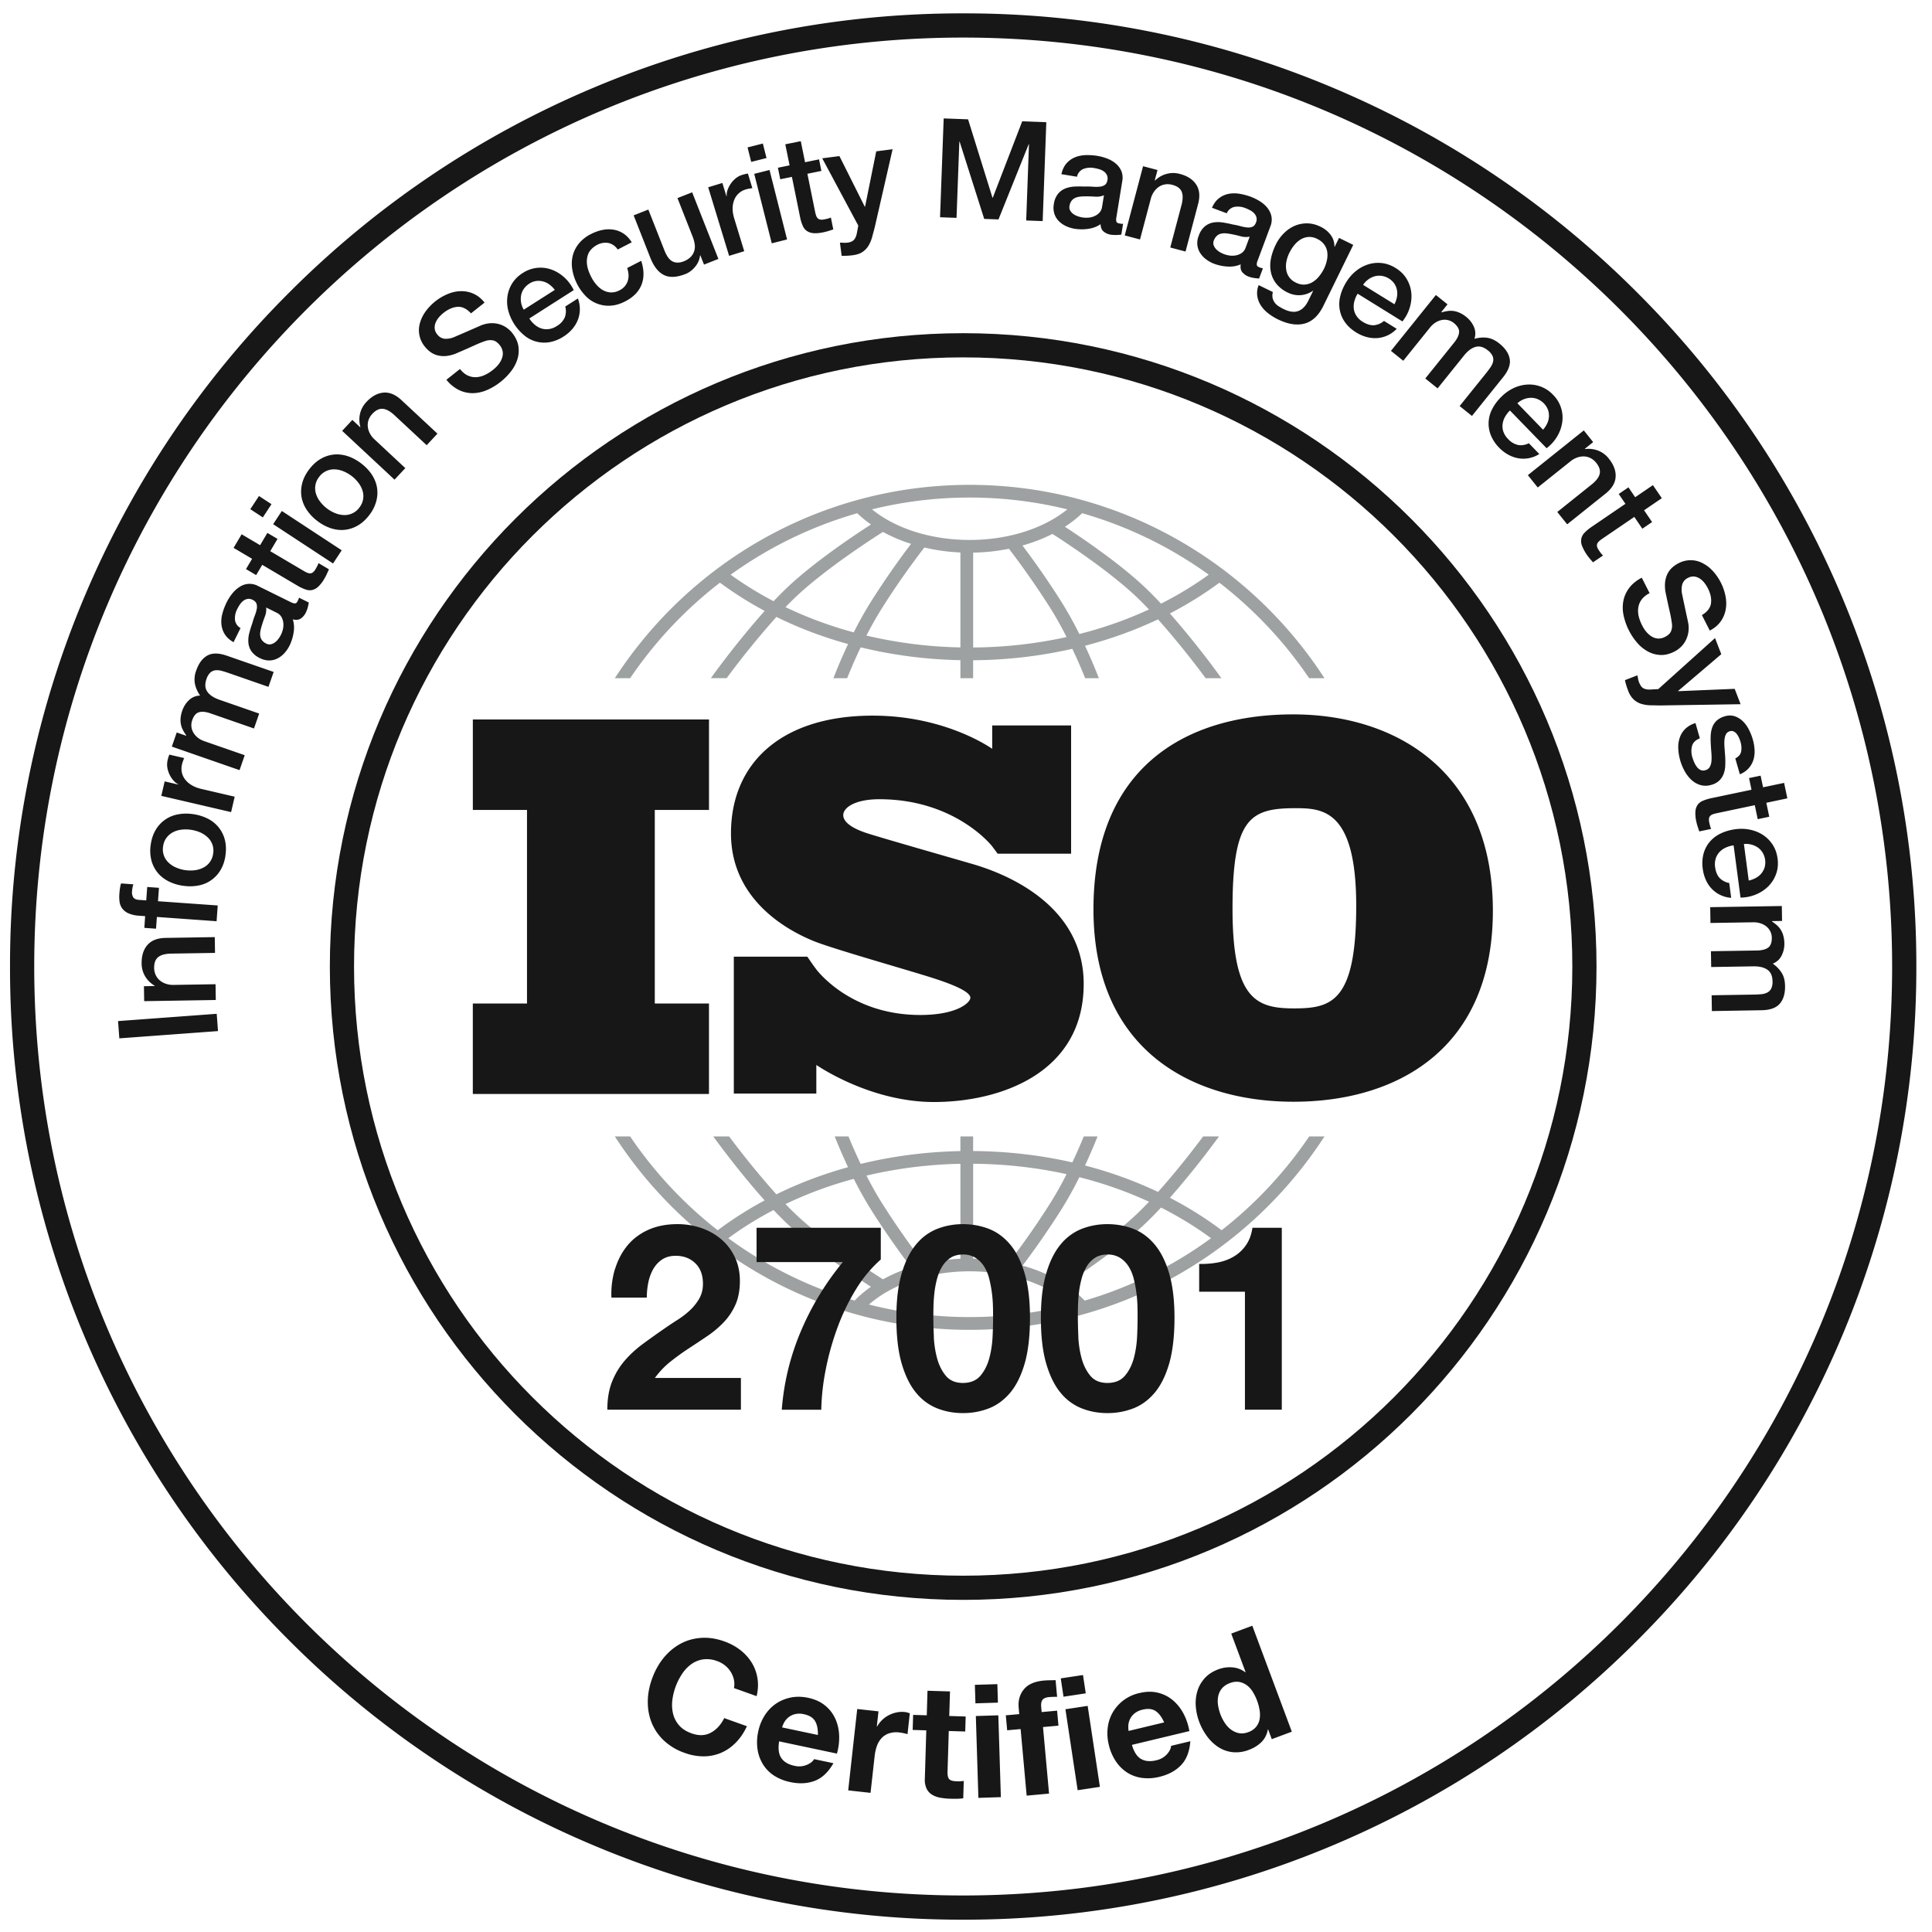
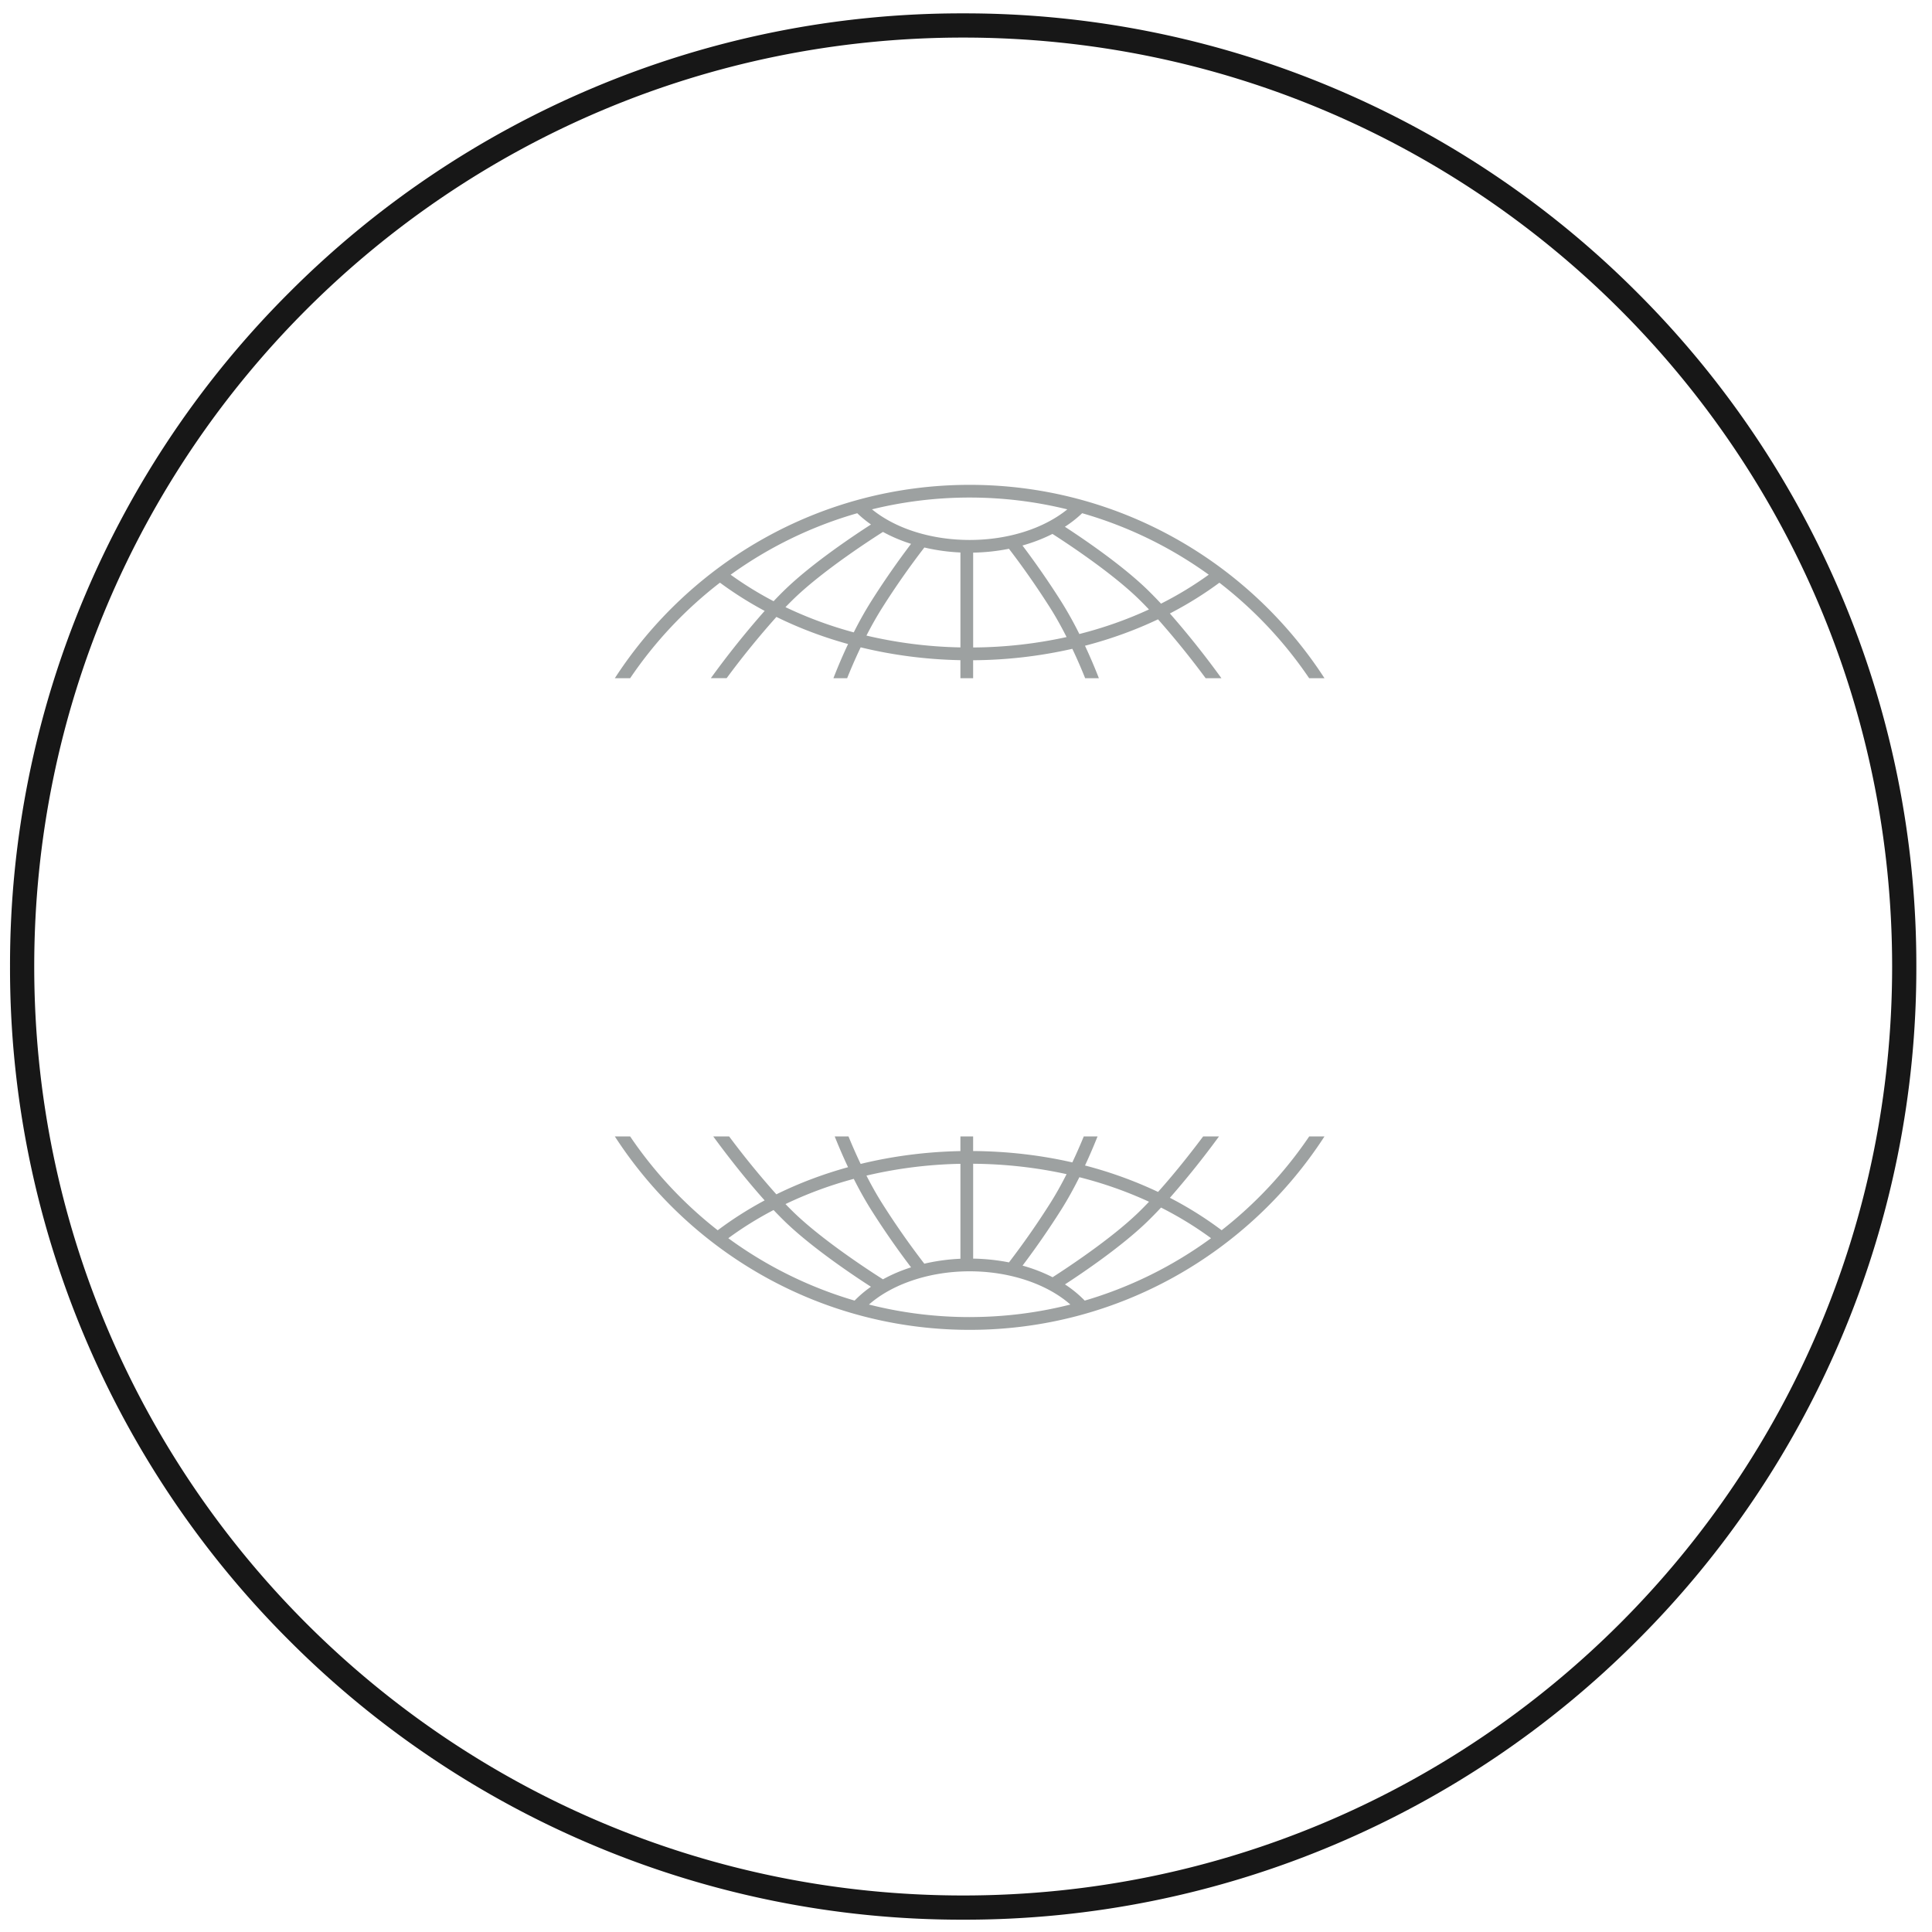
<svg xmlns="http://www.w3.org/2000/svg" width="85" height="85" fill="none" class="h-24 w-24 sm:h-24 sm:w-24 text-neutral-800 transition-transform duration-300 group-hover:scale-105">
  <path d="M42.376 1.653c22.572 0 40.87 18.298 40.87 40.87s-18.298 40.87-40.87 40.87-40.87-18.298-40.87-40.87 18.298-40.87 40.87-40.87Zm0-1.065a41.67 41.67 0 0 0-16.323 3.296 41.815 41.815 0 0 0-13.33 8.987A41.788 41.788 0 0 0 3.738 26.2 41.671 41.671 0 0 0 .441 42.523a41.67 41.67 0 0 0 3.296 16.323 41.815 41.815 0 0 0 8.987 13.33 41.79 41.79 0 0 0 13.329 8.986 41.671 41.671 0 0 0 16.323 3.296A41.672 41.672 0 0 0 58.7 81.162a41.815 41.815 0 0 0 13.329-8.986 41.786 41.786 0 0 0 8.986-13.33 41.671 41.671 0 0 0 3.296-16.323A41.672 41.672 0 0 0 81.015 26.2a41.813 41.813 0 0 0-8.986-13.33 41.787 41.787 0 0 0-13.33-8.986A41.678 41.678 0 0 0 42.377.588Z" fill="#171717" />
-   <path d="M42.376 69.856c15.095 0 27.332-12.237 27.332-27.332 0-15.096-12.237-27.333-27.332-27.333S15.044 27.428 15.044 42.523 27.28 69.856 42.376 69.856Z" stroke="#171717" stroke-width="1.064" stroke-miterlimit="10" />
-   <path d="M32.29 73.904a1.096 1.096 0 0 0-.388-.627 1.13 1.13 0 0 0-.342-.193 1.272 1.272 0 0 0-.638-.076 1.196 1.196 0 0 0-.523.22c-.155.115-.29.26-.403.436a2.703 2.703 0 0 0-.42 1.172c-.02.202-.006.396.041.58.048.185.137.35.266.499.13.147.311.262.542.345.315.113.595.105.841-.025.246-.129.445-.344.597-.645l.998.356c-.13.283-.293.524-.487.72-.193.198-.41.347-.648.45a1.956 1.956 0 0 1-.766.156 2.429 2.429 0 0 1-.84-.153 2.537 2.537 0 0 1-.902-.534 2.207 2.207 0 0 1-.54-.774c-.12-.289-.178-.6-.178-.933 0-.332.062-.67.184-1.01.125-.351.294-.657.506-.92.212-.261.457-.468.733-.621.276-.153.58-.241.913-.266.332-.025.677.027 1.035.155.258.092.489.217.692.373.203.157.37.339.5.545.13.207.218.436.26.689.043.252.032.52-.034.801l-.998-.356a.9.9 0 0 0-.002-.367v.003ZM34.373 77.345c.116.171.31.286.583.344a.88.88 0 0 0 .535-.04c.162-.067.27-.152.324-.255l.853.18c-.226.394-.5.652-.819.774-.32.122-.68.142-1.08.056a2.076 2.076 0 0 1-.722-.29 1.588 1.588 0 0 1-.485-.5 1.754 1.754 0 0 1-.235-.661 2.186 2.186 0 0 1 .033-.776 2.1 2.1 0 0 1 .286-.709c.134-.209.299-.379.492-.512.195-.132.412-.222.653-.272.24-.048.494-.044.763.012.3.064.549.177.747.34.198.162.348.357.45.583.102.226.158.47.168.734.011.263-.022.53-.097.798l-2.543-.538c-.052.317-.02.56.094.733v-.001Zm1.487-1.623c-.09-.152-.252-.253-.488-.303a.852.852 0 0 0-.401-.003.74.74 0 0 0-.468.36 1.072 1.072 0 0 0-.094.223l1.575.333c.006-.255-.035-.46-.124-.61ZM38.65 75.292l-.074.665.014.002a1.236 1.236 0 0 1 .519-.5c.109-.057.223-.096.342-.12.12-.025.242-.03.366-.016a.789.789 0 0 1 .21.058l-.1.915a2.043 2.043 0 0 0-.35-.074 1.047 1.047 0 0 0-.467.04.789.789 0 0 0-.328.213c-.088.095-.156.21-.204.345-.047.135-.08.284-.098.445l-.18 1.613-.983-.109.397-3.58.935.103ZM42.486 75.517l-.02.662-.724-.022-.054 1.783c-.005.167.02.28.074.336.054.058.164.09.332.094a1.349 1.349 0 0 0 .308-.018l-.024.766a2.368 2.368 0 0 1-.28.02c-.102.002-.202 0-.3-.002a2.91 2.91 0 0 1-.434-.045 1.037 1.037 0 0 1-.358-.132.642.642 0 0 1-.24-.266.926.926 0 0 1-.077-.44l.064-2.125-.599-.018.02-.662.6.018.032-1.08.99.03-.033 1.08.724.023v-.002ZM42.915 74.94l-.025-.814.99-.031.024.814-.989.031Zm1.007.527.112 3.6-.989.032-.112-3.601.989-.031ZM44.312 76.126l-.06-.659.59-.053-.024-.278c-.03-.319.046-.589.227-.81.18-.222.472-.35.875-.388.088-.007.176-.012.264-.013.088-.001.174-.003.258-.006l.067.735c-.117-.002-.238 0-.363.012-.134.013-.227.052-.28.12-.052.068-.071.175-.057.323l.019.215.68-.062.06.66-.68.061.266 2.928-.985.09-.266-2.929-.59.053v.001ZM46.79 74.648l-.121-.806.978-.148.122.806-.978.148Zm1.063.404.538 3.562-.979.148-.538-3.562.978-.148ZM50.2 77.385c.178.105.402.126.673.06a.882.882 0 0 0 .467-.265c.117-.13.177-.254.183-.37l.847-.203c-.035.453-.17.803-.407 1.05-.237.249-.554.42-.952.516a2.065 2.065 0 0 1-.777.046 1.587 1.587 0 0 1-.652-.24 1.733 1.733 0 0 1-.495-.498 2.197 2.197 0 0 1-.304-.715 2.093 2.093 0 0 1-.047-.763c.032-.247.107-.471.226-.674a1.791 1.791 0 0 1 1.166-.841c.298-.072.572-.077.82-.014a1.6 1.6 0 0 1 .658.334c.188.16.344.357.467.59.123.234.207.488.255.763l-2.528.606c.088.308.222.515.4.62v-.002Zm.645-2.104c-.145-.099-.336-.12-.571-.064a.866.866 0 0 0-.364.17.742.742 0 0 0-.268.526c-.004.092 0 .172.012.241l1.564-.375c-.103-.234-.228-.4-.373-.499v.001ZM55.78 76.088a1.02 1.02 0 0 1-.28.555c-.147.146-.33.26-.553.343a1.55 1.55 0 0 1-.72.102 1.427 1.427 0 0 1-.623-.222 1.914 1.914 0 0 1-.497-.473 2.596 2.596 0 0 1-.348-.644 2.436 2.436 0 0 1-.15-.69 1.825 1.825 0 0 1 .073-.663c.063-.207.17-.395.322-.563.15-.167.35-.298.598-.39.2-.074.406-.103.618-.086.212.018.402.09.568.216l.014-.005-.633-1.697.927-.346 1.739 4.662-.882.329-.16-.43-.013.004v-.002Zm-.662-1.653a1.034 1.034 0 0 0-.26-.289.81.81 0 0 0-.334-.147.777.777 0 0 0-.413.05.815.815 0 0 0-.351.234.782.782 0 0 0-.162.335 1.14 1.14 0 0 0-.01.394 1.946 1.946 0 0 0 .3.792c.079.119.17.217.276.294a.855.855 0 0 0 .347.153c.126.025.26.01.405-.043a.782.782 0 0 0 .348-.234.747.747 0 0 0 .153-.336 1.145 1.145 0 0 0 0-.398 2.22 2.22 0 0 0-.3-.806l.001.001ZM5.25 45.683l-.056-.76 4.341-.32.056.76-4.341.32ZM6.343 44.047l-.01-.658.463-.007.012-.013a1.172 1.172 0 0 1-.418-.407 1.108 1.108 0 0 1-.159-.565c-.006-.345.08-.619.255-.821.175-.202.442-.306.8-.312l2.163-.035.011.695-1.98.032c-.248.013-.427.068-.538.168-.11.1-.163.252-.16.46a.76.76 0 0 0 .069.315.69.69 0 0 0 .18.235.827.827 0 0 0 .269.148.95.95 0 0 0 .324.05l1.859-.03.011.694-3.151.051ZM6.35 40.823l.036-.517-.261-.018a1.36 1.36 0 0 1-.478-.108.682.682 0 0 1-.272-.215.65.65 0 0 1-.114-.286 1.596 1.596 0 0 1-.011-.328c.015-.222.042-.384.077-.484l.541.039a.97.97 0 0 0-.037.141c-.01.05-.018.11-.023.18a.423.423 0 0 0 .05.244c.04.07.125.11.254.12l.322.022.043-.59.517.037-.043.59 2.628.187-.05.693-2.627-.188-.037.517-.517-.037h.001ZM9.92 37.64c-.037.25-.112.466-.223.648a1.423 1.423 0 0 1-.979.673c-.211.04-.437.043-.679.007a2.027 2.027 0 0 1-.641-.203c-.191-.1-.349-.229-.474-.385a1.429 1.429 0 0 1-.267-.545 1.727 1.727 0 0 1-.024-.685c.037-.25.111-.466.223-.649a1.424 1.424 0 0 1 .978-.673c.212-.04.435-.043.673-.008.24.036.456.105.647.204a1.428 1.428 0 0 1 .74.93c.053.207.061.436.024.685l.001.001Zm-.543-.081a.793.793 0 0 0-.25-.728 1.128 1.128 0 0 0-.328-.213A1.62 1.62 0 0 0 8 36.5c-.137.015-.263.05-.376.108a.867.867 0 0 0-.291.24.791.791 0 0 0-.156.383.794.794 0 0 0 .246.727c.092.088.201.158.329.212a1.575 1.575 0 0 0 .798.119c.136-.015.261-.05.377-.108a.796.796 0 0 0 .45-.623v.002ZM7.097 35.014l.148-.636.594.138.003-.011a.704.704 0 0 1-.216-.173 1.143 1.143 0 0 1-.264-.565.846.846 0 0 1 .011-.316c.018-.08.033-.134.044-.162.01-.029.022-.058.032-.089l.654.152c-.02.046-.037.093-.055.14a1.147 1.147 0 0 0-.042.144.773.773 0 0 0 .134.651.991.991 0 0 0 .288.254c.12.074.266.131.436.17l1.461.34-.157.678-3.07-.714v-.001ZM7.56 32.848l.215-.622.414.144.006-.017a1.733 1.733 0 0 1-.145-.232.93.93 0 0 1-.104-.526c.007-.1.031-.211.073-.33.063-.18.161-.335.296-.462a.729.729 0 0 1 .49-.201 1.394 1.394 0 0 1-.229-.512 1.097 1.097 0 0 1 .058-.593c.11-.315.271-.533.486-.654.214-.121.502-.12.863.006l2.057.714-.229.656-1.739-.604a4.243 4.243 0 0 0-.329-.102.714.714 0 0 0-.277-.022.398.398 0 0 0-.221.108.683.683 0 0 0-.162.28c-.077.222-.064.407.04.555.103.148.282.266.535.354l1.745.606-.229.656-1.912-.664c-.207-.072-.376-.09-.508-.05-.131.038-.232.156-.3.357a.64.64 0 0 0 .045.523.806.806 0 0 0 .19.228c.084.07.187.125.31.168l1.768.614-.228.657-2.978-1.035h-.002ZM12.804 26.495a.37.37 0 0 0 .18.052c.042-.004.078-.035.107-.093l.031-.066a.43.43 0 0 0 .032-.093l.432.213a2.359 2.359 0 0 1-.046.216 1.176 1.176 0 0 1-.078.212.67.67 0 0 1-.233.28c-.093.06-.21.07-.348.032.059.183.071.378.036.586a2.002 2.002 0 0 1-.175.563c-.063.128-.14.24-.232.34a1.06 1.06 0 0 1-.306.234.807.807 0 0 1-.362.086.885.885 0 0 1-.402-.1.943.943 0 0 1-.38-.306.786.786 0 0 1-.132-.378 1.26 1.26 0 0 1 .038-.416c.037-.143.08-.284.13-.422.034-.124.072-.24.112-.346.042-.106.07-.204.087-.293a.467.467 0 0 0-.01-.236c-.023-.068-.08-.125-.17-.17-.08-.039-.155-.053-.226-.039a.42.42 0 0 0-.188.084.684.684 0 0 0-.148.162 1.71 1.71 0 0 0-.111.19.872.872 0 0 0-.104.485.478.478 0 0 0 .245.36l-.308.622c-.177-.1-.306-.22-.389-.355a1.011 1.011 0 0 1-.145-.435c-.014-.154 0-.314.046-.477.044-.164.105-.324.183-.481.068-.139.15-.268.245-.388.096-.12.204-.219.322-.293a.78.78 0 0 1 .811-.046l1.454.718.002-.002Zm-1.094.234a.836.836 0 0 1-.061.406 5.692 5.692 0 0 0-.148.444 1.51 1.51 0 0 0-.049.214.626.626 0 0 0 .001.204.406.406 0 0 0 .081.18.527.527 0 0 0 .185.141c.07.034.138.043.204.026a.479.479 0 0 0 .184-.09.75.75 0 0 0 .15-.157 1.12 1.12 0 0 0 .19-.413.832.832 0 0 0 .018-.273.663.663 0 0 0-.079-.26.471.471 0 0 0-.214-.194l-.464-.23.002.002ZM10.824 25.036l.267-.451-.814-.481.354-.598.813.48.32-.54.446.263-.32.541 1.45.856c.062.037.118.067.167.088a.342.342 0 0 0 .137.032.202.202 0 0 0 .122-.044.502.502 0 0 0 .117-.143c.025-.042.048-.085.072-.128a.73.73 0 0 0 .056-.137l.461.273-.093.207a1.99 1.99 0 0 1-.105.2 1.51 1.51 0 0 1-.27.355.6.6 0 0 1-.264.148.518.518 0 0 1-.283-.018 1.928 1.928 0 0 1-.32-.143l-1.6-.946-.267.452-.446-.263v-.003ZM11.013 22.402l.381-.58.55.36-.38.581-.551-.36Zm1.004.66.382-.581 2.635 1.73-.382.58-2.635-1.73ZM16.248 22.661c-.153.2-.322.354-.507.46a1.45 1.45 0 0 1-.577.19c-.2.02-.4-.004-.606-.07a2.005 2.005 0 0 1-.598-.322 2.003 2.003 0 0 1-.464-.487 1.483 1.483 0 0 1-.23-.566 1.438 1.438 0 0 1 .03-.606c.053-.207.155-.412.308-.612s.322-.354.507-.46a1.43 1.43 0 0 1 .577-.19c.2-.019.4.005.606.07.205.067.402.173.593.318.194.148.35.312.47.492.118.18.194.367.228.565.034.197.024.398-.03.606a1.714 1.714 0 0 1-.308.612Zm-.437-.332a.799.799 0 0 0 .133-.758 1.117 1.117 0 0 0-.186-.344 1.571 1.571 0 0 0-.642-.489 1.074 1.074 0 0 0-.382-.087.798.798 0 0 0-.693.331.798.798 0 0 0-.134.756c.038.12.1.236.186.344a1.58 1.58 0 0 0 .643.49c.125.052.253.081.38.087a.798.798 0 0 0 .695-.329v-.001ZM15.053 18.956l.449-.482.338.316h.018a1.163 1.163 0 0 1-.019-.584c.044-.193.137-.365.278-.517.235-.253.487-.391.753-.415.266-.024.53.086.793.33l1.583 1.475-.474.508-1.45-1.35c-.187-.163-.354-.247-.503-.252-.148-.005-.293.069-.435.22a.76.76 0 0 0-.17.275c-.032.098-.043.196-.032.294.01.1.04.197.09.293a.95.95 0 0 0 .2.26l1.36 1.268-.474.508-2.306-2.15v.003ZM20.236 16.233c.104.131.214.225.332.282.118.057.24.083.367.08a.997.997 0 0 0 .376-.09c.125-.055.248-.13.37-.226.13-.104.23-.207.297-.31a.859.859 0 0 0 .132-.296.536.536 0 0 0-.007-.263.64.64 0 0 0-.111-.219c-.104-.13-.21-.203-.318-.218a.646.646 0 0 0-.298.022c-.157.051-.33.12-.522.209-.193.088-.432.193-.718.316a1.607 1.607 0 0 1-.485.14 1.1 1.1 0 0 1-.397-.025.924.924 0 0 1-.315-.147 1.241 1.241 0 0 1-.244-.234 1.134 1.134 0 0 1-.211-1.07c.052-.175.137-.343.255-.501a2.303 2.303 0 0 1 .965-.75c.194-.08.388-.121.58-.123.193-.003.378.035.556.116.177.08.337.209.478.387l-.597.474c-.19-.207-.388-.303-.594-.287-.206.015-.412.105-.62.27-.07.055-.136.12-.197.191a.853.853 0 0 0-.143.232.56.56 0 0 0-.043.255.468.468 0 0 0 .112.262.465.465 0 0 0 .337.195.923.923 0 0 0 .418-.079l.182-.079c.107-.045.226-.097.357-.154l.384-.168.269-.117c.14-.053.274-.082.404-.088.13-.005.256.008.373.042.118.034.225.084.323.152.098.068.182.146.253.235.151.191.241.386.271.583.03.197.015.389-.044.577a1.71 1.71 0 0 1-.285.533c-.13.168-.28.32-.449.454a2.638 2.638 0 0 1-.605.365c-.21.089-.417.134-.623.136a1.363 1.363 0 0 1-.607-.137 1.63 1.63 0 0 1-.554-.452l.597-.474ZM23.287 14.01c.066.103.143.193.234.27.09.078.188.134.292.169a.743.743 0 0 0 .33.03.856.856 0 0 0 .36-.138.84.84 0 0 0 .344-.375.779.779 0 0 0 .022-.48l.556-.355a1.32 1.32 0 0 1-.003.945c-.057.146-.14.28-.246.403a1.695 1.695 0 0 1-.376.323 1.68 1.68 0 0 1-.62.252 1.368 1.368 0 0 1-1.127-.309 2.135 2.135 0 0 1-.698-1.105 1.613 1.613 0 0 1-.028-.61c.03-.2.099-.388.208-.564a1.44 1.44 0 0 1 .463-.454 1.42 1.42 0 0 1 1.281-.145c.201.074.386.189.555.344.169.155.305.34.408.553l-1.953 1.247h-.002Zm1.122-1.256a1.12 1.12 0 0 0-.23-.23.796.796 0 0 0-.58-.162.71.71 0 0 0-.307.114.848.848 0 0 0-.246.232.76.76 0 0 0-.12.287.923.923 0 0 0 .117.63l1.367-.871h-.001ZM27.175 10.977a.65.65 0 0 0-.41-.287.766.766 0 0 0-.5.088.993.993 0 0 0-.234.172.688.688 0 0 0-.172.28.97.97 0 0 0-.032.406c.016.158.08.343.189.557.059.116.131.225.219.327.086.102.182.183.288.243.106.06.22.094.343.102a.74.74 0 0 0 .386-.091.698.698 0 0 0 .361-.398c.06-.172.054-.367-.02-.584l.617-.317c.13.395.134.745.014 1.051-.12.306-.36.55-.723.736-.22.113-.434.175-.64.186a1.39 1.39 0 0 1-1.08-.41 2.218 2.218 0 0 1-.6-1.165 1.516 1.516 0 0 1 .015-.614c.047-.194.136-.375.268-.54a1.63 1.63 0 0 1 .546-.426c.162-.084.328-.142.496-.176a1.38 1.38 0 0 1 .487-.012c.157.025.303.082.44.172.138.09.258.218.361.384l-.618.317v-.001ZM31.608 11.391l-.635.25-.161-.408-.012.005a.956.956 0 0 1-.214.495c-.122.15-.265.258-.427.322-.386.152-.703.167-.95.044-.247-.123-.447-.378-.599-.764l-.732-1.86.646-.255.709 1.798c.101.257.221.419.362.486.14.067.299.066.477-.003a.868.868 0 0 0 .315-.197.646.646 0 0 0 .177-.555 1.415 1.415 0 0 0-.088-.332l-.67-1.702.646-.254 1.155 2.932v-.002ZM31.157 8.24l.624-.19.178.583.012-.004a.691.691 0 0 1 .04-.274 1.167 1.167 0 0 1 .358-.51.824.824 0 0 1 .28-.149 1.57 1.57 0 0 1 .256-.06l.195.642c-.049.007-.098.014-.149.023-.05.009-.098.02-.145.035a.774.774 0 0 0-.496.442 1.02 1.02 0 0 0-.077.378c-.003.14.02.295.072.462l.438 1.434-.665.204-.92-3.015ZM32.889 6.485l.673-.17.162.638-.674.17-.161-.638Zm.294 1.164.673-.17.772 3.056-.674.17-.771-3.056ZM34.224 7.38l.514-.105-.188-.926.681-.138.188.926.616-.125.102.508-.615.125.335 1.65c.014.07.03.132.046.182.017.05.04.092.069.123a.205.205 0 0 0 .115.06.5.5 0 0 0 .185-.009c.047-.01.096-.02.143-.032a.69.69 0 0 0 .14-.05l.106.525-.216.07c-.07.021-.143.04-.219.056-.179.037-.327.049-.443.037a.603.603 0 0 1-.287-.097.53.53 0 0 1-.176-.222 1.866 1.866 0 0 1-.109-.333l-.37-1.823-.513.105-.103-.508ZM36.175 6.965l.756-.098 1.117 2.229.011-.002.492-2.436.72-.093-.79 3.452c-.04.148-.077.29-.115.427-.038.136-.09.258-.156.367a.877.877 0 0 1-.263.274c-.11.074-.254.122-.436.145a3.23 3.23 0 0 1-.482.025l-.075-.58c.057 0 .114.003.167.006a.958.958 0 0 0 .165-.006.565.565 0 0 0 .196-.056.346.346 0 0 0 .119-.105.557.557 0 0 0 .07-.147c.017-.055.031-.119.043-.19l.047-.251-1.586-2.961ZM41.519 5.21l1.072.04 1.074 3.449h.013l1.295-3.362 1.06.04-.16 4.35-.725-.027.123-3.357h-.012l-1.33 3.311-.628-.023-1.082-3.402h-.012l-.124 3.356-.725-.027.16-4.35v.001ZM49.115 9.569a.367.367 0 0 0 .004.186c.017.04.056.064.121.075l.073.012c.028.005.06.005.098.004l-.077.475a1.768 1.768 0 0 1-.446.007.665.665 0 0 1-.335-.142c-.083-.071-.128-.179-.133-.324-.157.11-.34.179-.55.207a1.963 1.963 0 0 1-.588-.004 1.435 1.435 0 0 1-.394-.123 1.078 1.078 0 0 1-.313-.223.82.82 0 0 1-.189-.321.889.889 0 0 1-.022-.415.927.927 0 0 1 .182-.452.803.803 0 0 1 .323-.238 1.3 1.3 0 0 1 .41-.085 4.79 4.79 0 0 1 .44 0c.129-.004.25-.002.364.007.114.009.216.008.306-.003a.452.452 0 0 0 .222-.078c.058-.042.096-.114.112-.214a.354.354 0 0 0-.028-.227.435.435 0 0 0-.135-.154.666.666 0 0 0-.198-.094 1.648 1.648 0 0 0-.213-.05.874.874 0 0 0-.495.042.473.473 0 0 0-.27.339l-.687-.113c.045-.198.12-.357.225-.476.106-.119.23-.207.374-.266.143-.059.3-.09.47-.097.169-.004.34.006.512.034.153.025.3.066.444.122.143.056.268.13.374.222a.88.88 0 0 1 .24.326.785.785 0 0 1 .04.435l-.26 1.601v.005Zm-.544-.979a.844.844 0 0 1-.406.061 5.36 5.36 0 0 0-.467-.011c-.075 0-.147.006-.219.016a.624.624 0 0 0-.196.061.405.405 0 0 0-.148.13.515.515 0 0 0-.082.22.294.294 0 0 0 .035.203c.036.059.082.11.14.149a.73.73 0 0 0 .194.097 1.115 1.115 0 0 0 .45.061.82.82 0 0 0 .266-.062.668.668 0 0 0 .226-.152.473.473 0 0 0 .122-.262l.084-.512v.001ZM50.289 7.312l.637.168-.12.448.01.015c.146-.142.315-.24.506-.291.19-.053.386-.053.586 0 .334.088.574.244.72.468.148.224.175.51.084.855l-.553 2.092-.672-.178.507-1.915c.055-.242.05-.43-.015-.563-.066-.133-.199-.226-.399-.278a.758.758 0 0 0-.323-.02.68.68 0 0 0-.275.11.82.82 0 0 0-.215.218.959.959 0 0 0-.135.298l-.476 1.797-.672-.178.807-3.047-.002.001ZM55.327 11.477a.36.36 0 0 0-.032.183c.008.041.043.074.104.097.02.006.041.015.069.025.026.01.057.017.095.022l-.168.45a2.818 2.818 0 0 1-.219-.023 1.267 1.267 0 0 1-.22-.054.666.666 0 0 1-.302-.204c-.068-.086-.09-.2-.067-.343-.176.077-.37.11-.579.097a2.003 2.003 0 0 1-.578-.117 1.426 1.426 0 0 1-.362-.197 1.06 1.06 0 0 1-.264-.28.82.82 0 0 1-.064-.763.93.93 0 0 1 .267-.409.794.794 0 0 1 .363-.17c.132-.024.271-.025.418-.004.146.022.29.05.432.086.127.022.245.047.355.077.11.03.21.05.301.057a.468.468 0 0 0 .233-.033c.065-.03.116-.093.151-.188a.358.358 0 0 0 .017-.228.426.426 0 0 0-.103-.178.7.7 0 0 0-.176-.13 1.64 1.64 0 0 0-.2-.092.878.878 0 0 0-.494-.054.476.476 0 0 0-.332.28l-.65-.243c.081-.186.186-.327.313-.423a1.01 1.01 0 0 1 .418-.189c.152-.03.311-.03.48-.004.167.028.332.072.497.133.145.054.282.122.411.205.13.083.238.18.325.29.087.11.144.233.172.367a.779.779 0 0 1-.045.436l-.566 1.52Zm-.344-1.066a.841.841 0 0 1-.41-.019 5.093 5.093 0 0 0-.456-.101 1.51 1.51 0 0 0-.218-.027.628.628 0 0 0-.203.023.398.398 0 0 0-.17.1.53.53 0 0 0-.124.198.287.287 0 0 0-.005.206c.024.065.06.123.108.173a.75.75 0 0 0 .172.133 1.15 1.15 0 0 0 .43.147c.09.011.182.008.273-.009a.656.656 0 0 0 .25-.105.477.477 0 0 0 .172-.233l.18-.486ZM58.224 13.455c-.21.427-.485.687-.827.78-.341.093-.737.03-1.186-.19a2.408 2.408 0 0 1-.409-.255c-.13-.1-.237-.214-.322-.34a1.056 1.056 0 0 1-.164-.42.924.924 0 0 1 .06-.486l.625.305a.572.572 0 0 0-.012.26.551.551 0 0 0 .093.205.636.636 0 0 0 .17.158c.07.044.144.087.224.126.252.123.466.152.644.085.178-.066.324-.217.439-.45l.212-.433-.01-.006a1.077 1.077 0 0 1-1.093.083 1.434 1.434 0 0 1-.52-.4c-.12-.156-.2-.328-.236-.516a1.488 1.488 0 0 1 .005-.585c.04-.202.11-.405.21-.61.092-.189.21-.355.353-.498.142-.144.3-.253.473-.329.173-.075.358-.113.553-.112.197.001.395.051.596.15.179.086.325.204.437.352.113.148.17.323.172.522l.011.006.19-.39.625.307-1.314 2.682Zm-1.217-1.023c.139.068.27.098.395.088a.761.761 0 0 0 .346-.109 1.12 1.12 0 0 0 .287-.254c.085-.105.158-.217.217-.338.059-.121.101-.245.127-.372.027-.128.031-.25.014-.367a.725.725 0 0 0-.134-.323.815.815 0 0 0-.31-.247.735.735 0 0 0-.392-.084.787.787 0 0 0-.342.114c-.103.065-.197.15-.281.256a1.832 1.832 0 0 0-.211.335 1.498 1.498 0 0 0-.124.364 1.052 1.052 0 0 0-.012.363.728.728 0 0 0 .422.573l-.002.001ZM59.73 12.922a1.228 1.228 0 0 0-.142.328.866.866 0 0 0-.026.336.75.75 0 0 0 .116.311.866.866 0 0 0 .281.264c.173.107.335.156.487.148a.772.772 0 0 0 .443-.19l.56.347a1.302 1.302 0 0 1-.854.408 1.392 1.392 0 0 1-.47-.047 1.694 1.694 0 0 1-.453-.198c-.211-.13-.377-.28-.496-.45a1.347 1.347 0 0 1-.232-.546 1.434 1.434 0 0 1 .022-.603c.05-.208.14-.416.267-.623.117-.19.26-.352.426-.486a1.63 1.63 0 0 1 .538-.29c.193-.06.392-.08.598-.057.206.022.41.096.61.22.21.13.373.29.486.483.113.192.18.395.201.608.02.214-.002.43-.069.65-.067.22-.174.421-.322.607l-1.97-1.22h-.001Zm1.62.464c.05-.097.086-.199.107-.306a.852.852 0 0 0 .005-.31.772.772 0 0 0-.111-.283.83.83 0 0 0-.552-.348.76.76 0 0 0-.31.015.862.862 0 0 0-.285.136.932.932 0 0 0-.233.243l1.379.853ZM63.171 12.977l.513.412-.274.343.014.011c.089-.027.178-.046.267-.059a.921.921 0 0 1 .531.08c.093.04.188.1.287.179.149.12.26.264.336.433.074.17.083.346.025.529.193-.053.38-.068.56-.044.178.024.358.109.538.254.26.209.41.434.453.677.043.243-.056.513-.296.811L64.76 18.3l-.542-.435 1.154-1.435c.08-.098.148-.19.206-.276a.708.708 0 0 0 .113-.252.408.408 0 0 0-.026-.244.689.689 0 0 0-.209-.246c-.184-.148-.363-.198-.537-.15-.174.047-.345.176-.513.385l-1.157 1.44-.542-.435 1.269-1.578c.137-.171.21-.325.218-.462.009-.136-.07-.27-.234-.403a.642.642 0 0 0-.506-.134.795.795 0 0 0-.28.105.985.985 0 0 0-.263.234l-1.173 1.458-.542-.435 1.975-2.456v-.003ZM66.43 18.06c-.086.085-.159.18-.217.284a.856.856 0 0 0-.105.32.745.745 0 0 0 .035.33.85.85 0 0 0 .21.323.828.828 0 0 0 .436.26c.149.029.308.004.475-.075l.459.473a1.302 1.302 0 0 1-.927.186c-.153-.027-.301-.08-.445-.16a1.698 1.698 0 0 1-.392-.302 1.679 1.679 0 0 1-.371-.558 1.37 1.37 0 0 1 .074-1.165c.099-.19.236-.37.412-.539.16-.156.337-.279.53-.368a1.64 1.64 0 0 1 .594-.15 1.44 1.44 0 0 1 1.131.451 1.415 1.415 0 0 1 .4 1.226 1.665 1.665 0 0 1-.225.614 1.818 1.818 0 0 1-.46.51l-1.613-1.66Zm1.459.845c.073-.082.133-.173.178-.27a.792.792 0 0 0 .04-.6.835.835 0 0 0-.45-.472.75.75 0 0 0-.305-.061.87.87 0 0 0-.309.062.928.928 0 0 0-.284.179l1.13 1.163ZM69.682 18.938l.411.513-.362.29-.001.017c.202-.027.395-.004.58.067a1.1 1.1 0 0 1 .47.35c.216.27.317.537.301.804-.015.268-.162.513-.442.737l-1.69 1.352-.435-.543 1.547-1.238c.19-.162.296-.314.323-.46.026-.147-.025-.3-.155-.462a.766.766 0 0 0-.248-.208.69.69 0 0 0-.286-.076.826.826 0 0 0-.302.047.948.948 0 0 0-.287.159l-1.452 1.16-.435-.542 2.462-1.969.001.002ZM71.646 21.442l.295.434.78-.532.392.574-.781.532.353.518-.429.293-.353-.519-1.39.947c-.06.042-.112.08-.151.115a.326.326 0 0 0-.087.111.208.208 0 0 0-.012.13c.01.047.037.102.08.166.027.04.056.08.085.12.03.039.063.075.1.108l-.443.301-.147-.172a2.03 2.03 0 0 1-.344-.575.583.583 0 0 1-.021-.302.533.533 0 0 1 .137-.25c.072-.075.16-.151.266-.228l1.536-1.047-.295-.433.429-.293v.002ZM72.574 26.098a.975.975 0 0 0-.342.27.779.779 0 0 0-.15.342c-.022.125-.018.253.01.387.03.133.08.269.149.406.075.15.157.267.245.355.088.087.175.15.263.187a.54.54 0 0 0 .26.047.629.629 0 0 0 .236-.066c.15-.076.241-.165.278-.267a.64.64 0 0 0 .038-.296 5.247 5.247 0 0 0-.1-.555 35.06 35.06 0 0 1-.166-.766 1.643 1.643 0 0 1-.04-.503c.015-.147.049-.274.103-.384a.943.943 0 0 1 .207-.28c.084-.076.177-.14.279-.192a1.13 1.13 0 0 1 1.09.008c.163.086.309.203.441.35a2.303 2.303 0 0 1 .542 1.095c.039.207.04.404.004.594-.036.19-.111.363-.224.52a1.282 1.282 0 0 1-.475.391l-.345-.679c.24-.145.374-.32.4-.524.027-.205-.02-.425-.14-.66-.04-.08-.09-.157-.149-.233a.877.877 0 0 0-.197-.186.569.569 0 0 0-.242-.093.468.468 0 0 0-.279.056.467.467 0 0 0-.258.292.925.925 0 0 0-.007.424l.04.194.081.38.088.41c.03.134.05.23.06.287a1.192 1.192 0 0 1-.111.77 1.101 1.101 0 0 1-.214.287c-.086.082-.18.15-.28.2-.218.11-.426.161-.626.15-.2-.011-.384-.064-.555-.16a1.698 1.698 0 0 1-.466-.385 2.709 2.709 0 0 1-.591-1.198 1.612 1.612 0 0 1-.009-.638 1.37 1.37 0 0 1 .256-.567c.131-.176.316-.327.553-.452l.345.68-.002.002ZM75.454 28.07l.275.712-1.898 1.616.004.011 2.484-.103.26.676-3.54.055-.441-.008a1.424 1.424 0 0 1-.394-.064.87.87 0 0 1-.328-.19 1.008 1.008 0 0 1-.245-.389 3.06 3.06 0 0 1-.14-.462l.546-.212c.013.057.025.11.034.164a.811.811 0 0 0 .147.336.335.335 0 0 0 .13.09.554.554 0 0 0 .159.033c.058.004.123.003.194-.004l.257-.014 2.497-2.246ZM74.788 32.482c-.19.076-.305.189-.346.34a.91.91 0 0 0 .015.497c.019.062.044.133.077.21a.982.982 0 0 0 .12.21.443.443 0 0 0 .169.139c.066.03.141.03.225.002a.305.305 0 0 0 .184-.154.68.68 0 0 0 .067-.264 2.348 2.348 0 0 0-.005-.337c-.01-.124-.02-.25-.026-.38a3.495 3.495 0 0 1-.004-.389c.006-.126.03-.245.069-.356a.75.75 0 0 1 .192-.293.861.861 0 0 1 .36-.192.713.713 0 0 1 .447.001.958.958 0 0 1 .358.228c.103.103.19.226.26.368.072.143.127.283.165.42.045.155.071.31.079.462.007.152-.009.296-.05.433a.986.986 0 0 1-.598.637l-.2-.697c.151-.078.237-.182.26-.313a.953.953 0 0 0-.032-.419 1.371 1.371 0 0 0-.06-.163.8.8 0 0 0-.096-.17.408.408 0 0 0-.135-.117.237.237 0 0 0-.178-.013.264.264 0 0 0-.175.143.694.694 0 0 0-.062.258c-.007.102-.005.214.005.338.01.124.02.252.028.385.008.129.009.257.003.386a1.193 1.193 0 0 1-.069.36.807.807 0 0 1-.188.294.789.789 0 0 1-.35.193.848.848 0 0 1-.492.008 1.017 1.017 0 0 1-.397-.233 1.506 1.506 0 0 1-.295-.388 2.255 2.255 0 0 1-.277-1.008 1.27 1.27 0 0 1 .075-.478.98.98 0 0 1 .248-.376 1.09 1.09 0 0 1 .435-.242l.191.668.003.002ZM77.46 34.126l.108.512.925-.194.143.68-.925.195.129.614-.507.107-.13-.615-1.647.347c-.071.015-.132.03-.183.047a.321.321 0 0 0-.123.07.204.204 0 0 0-.06.115.504.504 0 0 0 .011.185l.033.142a.665.665 0 0 0 .051.138l-.525.11-.07-.215a1.912 1.912 0 0 1-.059-.219 1.544 1.544 0 0 1-.04-.443.589.589 0 0 1 .094-.288.522.522 0 0 1 .222-.177c.095-.042.205-.079.332-.11l1.82-.382-.108-.513.507-.106h.003ZM76.272 37.192a1.219 1.219 0 0 0-.343.098.863.863 0 0 0-.276.194.751.751 0 0 0-.168.286.86.86 0 0 0-.026.385c.027.201.092.358.194.47a.776.776 0 0 0 .426.223l.086.653a1.308 1.308 0 0 1-1.117-.795 1.698 1.698 0 0 1-.133-.477 1.67 1.67 0 0 1 .034-.67c.055-.2.147-.375.275-.525.127-.15.287-.271.48-.364.192-.093.41-.156.65-.188.222-.03.437-.022.646.022.21.045.398.122.566.232.169.112.31.254.423.427.113.173.186.378.217.61.033.247.01.474-.067.683a1.47 1.47 0 0 1-.343.541c-.152.15-.334.27-.546.358a1.815 1.815 0 0 1-.674.136l-.304-2.297v-.002Zm.667 1.548c.108-.023.21-.06.305-.112a.79.79 0 0 0 .39-.458.836.836 0 0 0-.08-.647.748.748 0 0 0-.208-.23.921.921 0 0 0-.621-.16l.212 1.607h.002ZM78.393 39.86l.01.658-.44.007v.018c.08.051.15.108.218.168a.923.923 0 0 1 .278.458c.028.097.043.21.046.335.003.19-.037.37-.12.535a.726.726 0 0 1-.39.357c.164.115.294.25.39.403.097.153.147.345.15.577.007.333-.07.593-.23.78-.16.188-.431.285-.812.29l-2.177.037-.011-.695 1.84-.03c.126-.002.241-.008.345-.018a.705.705 0 0 0 .267-.074.402.402 0 0 0 .171-.176.687.687 0 0 0 .056-.319c-.004-.236-.08-.405-.227-.508-.148-.103-.356-.153-.624-.148l-1.848.03-.011-.695 2.023-.032c.22-.004.384-.046.495-.127.11-.082.163-.228.16-.439a.637.637 0 0 0-.22-.475.798.798 0 0 0-.259-.148.984.984 0 0 0-.348-.052l-1.872.03-.011-.695 3.151-.051v-.001ZM31.193 35.635v-3.981h-10.39v3.981h2.383v8.515h-2.384v3.981h10.39V44.15h-2.384v-8.515h2.385ZM42.658 37.976c-.643-.187-3.946-1.132-4.518-1.32-.572-.186-1.04-.455-1.04-.793 0-.337.526-.7 1.588-.7 3.351 0 4.96 2.067 4.96 2.067s.182.242.243.328h3.233v-5.64h-3.471v1.027c-.265-.183-2.222-1.46-5.258-1.46-4.005 0-6.235 2.078-6.235 5.183 0 3.106 2.814 4.39 3.596 4.718.782.327 3.842 1.191 5.15 1.6 1.307.408 1.786.7 1.786.91 0 .21-.572.759-2.207.759-2.847 0-4.314-1.679-4.571-2.004v-.003a7.845 7.845 0 0 1-.21-.289 22.752 22.752 0 0 0-.186-.269h-3.233v6.022h3.63v-1.258c.422.281 2.584 1.63 5.178 1.63 2.895 0 6.585-1.26 6.585-5.196 0-3.934-4.378-5.125-5.02-5.312ZM56.894 31.43c-4.827 0-8.786 2.413-8.786 8.574 0 6.162 4.298 8.468 8.807 8.468 4.51 0 8.765-2.286 8.765-8.404s-4.255-8.638-8.786-8.638Zm.042 12.935c-1.651 0-2.71-.382-2.71-4.383 0-4.002.785-4.425 2.774-4.425 1.207 0 2.668.085 2.668 4.298 0 4.214-1.08 4.51-2.73 4.51h-.002Z" fill="#171717" />
  <path d="M27.725 29.837a18.148 18.148 0 0 1 3.95-4.202 15.95 15.95 0 0 0 1.967 1.242 38.978 38.978 0 0 0-2.368 2.96h.695a37.423 37.423 0 0 1 2.19-2.695c.994.489 2.05.889 3.153 1.193a23.439 23.439 0 0 0-.645 1.503h.604c.138-.345.341-.826.595-1.358 1.406.343 2.88.536 4.388.565v.793h.56v-.79a20.256 20.256 0 0 0 4.364-.503c.24.505.432.962.564 1.293h.604a23.262 23.262 0 0 0-.611-1.428c1.122-.292 2.2-.681 3.213-1.162a38.096 38.096 0 0 1 2.096 2.591h.694a38.974 38.974 0 0 0-2.268-2.849c.768-.397 1.497-.85 2.178-1.353 1.53 1.18 2.865 2.6 3.95 4.202h.674c-3.314-5.116-9.074-8.508-15.611-8.508-6.537 0-12.296 3.392-15.611 8.508h.674l.001-.002Zm9.837-2.015a17.586 17.586 0 0 1-3.004-1.11c.129-.133.258-.263.385-.386 1.3-1.252 3.436-2.628 3.904-2.924.38.209.795.385 1.236.525a36.31 36.31 0 0 0-1.748 2.518 16.2 16.2 0 0 0-.773 1.377Zm4.693.661a19.621 19.621 0 0 1-4.135-.52c.208-.405.44-.822.69-1.217a34.795 34.795 0 0 1 1.858-2.658 8.597 8.597 0 0 0 1.587.219v4.177Zm.56.003v-4.173a8.726 8.726 0 0 0 1.574-.169c.29.376 1.015 1.34 1.816 2.602.263.416.505.856.72 1.282a19.683 19.683 0 0 1-4.11.458Zm4.672-.592a16.471 16.471 0 0 0-.81-1.449A36.697 36.697 0 0 0 44.984 24c.47-.132.913-.303 1.32-.51.657.422 2.567 1.68 3.765 2.836.158.154.32.318.48.488-.968.447-1.995.81-3.063 1.08Zm5.693-2.61a15.6 15.6 0 0 1-2.1 1.274 17.672 17.672 0 0 0-.621-.635c-1.12-1.081-2.79-2.215-3.608-2.747.278-.18.532-.38.759-.597a17.973 17.973 0 0 1 5.57 2.705ZM42.662 21.89c1.48 0 2.919.181 4.296.52-1.046.848-2.612 1.346-4.296 1.346-1.684 0-3.254-.496-4.298-1.347a17.984 17.984 0 0 1 4.298-.519Zm-4.947.69c.185.177.386.342.605.495-.742.477-2.566 1.693-3.765 2.849-.172.166-.346.343-.52.527a15.604 15.604 0 0 1-1.89-1.166 17.97 17.97 0 0 1 5.57-2.705ZM57.6 49.998a18.18 18.18 0 0 1-3.853 4.127 16.06 16.06 0 0 0-2.276-1.427 39.373 39.373 0 0 0 2.16-2.7h-.697c-.43.574-1.183 1.549-1.985 2.442a18.199 18.199 0 0 0-3.213-1.163c.237-.508.424-.96.552-1.28h-.606c-.128.314-.299.71-.504 1.144-1.4-.32-2.866-.49-4.364-.5v-.643h-.56v.645c-1.51.03-2.983.222-4.389.565-.219-.46-.4-.881-.535-1.21h-.606c.134.337.333.815.587 1.354-1.104.305-2.16.704-3.154 1.194a37.397 37.397 0 0 1-2.078-2.547h-.698c.332.456 1.25 1.687 2.26 2.813-.727.39-1.417.828-2.064 1.315a18.16 18.16 0 0 1-3.853-4.128h-.673c3.315 5.117 9.074 8.509 15.61 8.509s12.296-3.392 15.61-8.509h-.673l.002-.001Zm-10.112 1.794c1.07.27 2.095.633 3.064 1.08-.162.17-.323.334-.482.487-1.195 1.152-3.099 2.409-3.76 2.834a7.105 7.105 0 0 0-1.322-.511 36.53 36.53 0 0 0 1.69-2.442c.3-.474.573-.974.81-1.448Zm-4.673-.592c1.41.011 2.79.167 4.11.458-.215.426-.458.866-.721 1.282a35.359 35.359 0 0 1-1.814 2.6 8.861 8.861 0 0 0-1.575-.166V51.2Zm-.56.003v4.177a8.68 8.68 0 0 0-1.589.217 34.944 34.944 0 0 1-1.857-2.657c-.25-.395-.481-.813-.689-1.218a19.604 19.604 0 0 1 4.135-.519Zm-4.693.661c.228.453.489.926.773 1.377a35.96 35.96 0 0 0 1.748 2.517c-.442.14-.856.317-1.236.527-.47-.297-2.605-1.672-3.903-2.924a13.175 13.175 0 0 1-.385-.387 17.434 17.434 0 0 1 3.004-1.109Zm-5.52 2.612c.624-.46 1.291-.873 1.992-1.24.173.183.348.36.52.527 1.2 1.155 3.023 2.372 3.765 2.849a4.95 4.95 0 0 0-.72.609 17.978 17.978 0 0 1-5.557-2.745Zm10.62 3.47c-1.528 0-3.013-.192-4.431-.552 1.035-.91 2.68-1.462 4.43-1.462 1.752 0 3.396.552 4.431 1.462-1.418.36-2.902.551-4.43.551Zm5.061-.725a5.033 5.033 0 0 0-.869-.713c.82-.533 2.485-1.665 3.605-2.745.206-.2.415-.413.622-.635.777.393 1.514.843 2.2 1.348a17.977 17.977 0 0 1-5.557 2.745h-.001Z" fill="#9DA1A1" />
-   <path d="M27.064 55.818c.122-.393.305-.736.548-1.03.244-.292.551-.52.92-.685.37-.164.795-.246 1.276-.246.366 0 .715.057 1.046.171.331.114.623.279.875.492.252.214.452.476.6.788.15.313.223.663.223 1.052 0 .39-.065.751-.195 1.04-.13.29-.3.547-.515.773a4.381 4.381 0 0 1-.726.611 59.4 59.4 0 0 1-.817.543c-.275.18-.541.372-.8.578-.26.206-.488.446-.687.72h3.785v1.395H26.72c0-.464.067-.869.2-1.212.134-.343.315-.65.543-.92.229-.271.498-.52.806-.75.31-.228.635-.46.978-.697.175-.122.362-.246.56-.372a3.73 3.73 0 0 0 .543-.417c.164-.153.301-.324.411-.514.11-.191.166-.408.166-.653 0-.389-.112-.692-.338-.908-.224-.218-.513-.327-.863-.327-.236 0-.437.056-.6.166-.164.11-.295.255-.395.434-.099.18-.17.378-.212.595a3.434 3.434 0 0 0-.063.646H26.9a3.836 3.836 0 0 1 .16-1.275l.004.002ZM37.636 56.761a9.441 9.441 0 0 0-.811 1.704 11.984 11.984 0 0 0-.504 1.83 9.996 9.996 0 0 0-.188 1.727h-1.738c.092-1.197.371-2.348.84-3.454a12.278 12.278 0 0 1 1.847-3.042h-3.796v-1.51h5.465v1.396a5.71 5.71 0 0 0-1.114 1.349ZM39.671 56.024c.156-.53.368-.956.635-1.275a2.28 2.28 0 0 1 .932-.686c.354-.137.73-.206 1.126-.206.397 0 .783.069 1.138.206.355.137.667.366.938.686.271.32.484.745.64 1.275.157.53.235 1.183.235 1.961s-.078 1.47-.234 2.007c-.157.537-.37.966-.64 1.286-.272.32-.584.549-.939.686a3.12 3.12 0 0 1-1.138.206c-.404 0-.772-.068-1.126-.206a2.28 2.28 0 0 1-.932-.686c-.267-.32-.478-.749-.635-1.286-.157-.537-.234-1.206-.234-2.007 0-.8.078-1.431.234-1.961Zm1.412 2.79c.016.324.063.636.143.937.08.301.208.559.383.773.176.213.427.32.755.32s.593-.107.773-.32c.179-.213.308-.47.389-.773.08-.3.127-.613.143-.938a17.73 17.73 0 0 0 .017-1.326 5.635 5.635 0 0 0-.16-1.212 1.867 1.867 0 0 0-.222-.543 1.229 1.229 0 0 0-.377-.389 1.012 1.012 0 0 0-.56-.149c-.221 0-.407.05-.555.15-.15.098-.271.228-.366.388-.096.16-.17.342-.223.543a4.183 4.183 0 0 0-.114.612 6.868 6.868 0 0 0-.04.6 17.783 17.783 0 0 0 .018 1.327h-.004ZM46.03 56.024c.155-.53.367-.956.634-1.275a2.28 2.28 0 0 1 .932-.686c.354-.137.73-.206 1.126-.206.397 0 .783.069 1.138.206.355.137.667.366.938.686.27.32.484.745.64 1.275.156.53.235 1.183.235 1.961s-.079 1.47-.234 2.007c-.157.537-.37.966-.641 1.286-.271.32-.584.549-.938.686a3.119 3.119 0 0 1-1.138.206c-.404 0-.772-.068-1.126-.206a2.28 2.28 0 0 1-.932-.686c-.267-.32-.478-.749-.635-1.286-.157-.537-.234-1.206-.234-2.007 0-.8.078-1.431.234-1.961Zm1.411 2.79c.015.324.063.636.143.937.08.301.208.559.383.773.176.213.427.32.755.32s.593-.107.773-.32c.178-.213.308-.47.389-.773.08-.3.127-.613.143-.938a17.73 17.73 0 0 0 .017-1.326 5.635 5.635 0 0 0-.16-1.212 1.867 1.867 0 0 0-.222-.543 1.229 1.229 0 0 0-.377-.389 1.012 1.012 0 0 0-.56-.149c-.221 0-.407.05-.555.15a1.175 1.175 0 0 0-.366.388c-.096.16-.17.342-.223.543a4.183 4.183 0 0 0-.114.612 6.828 6.828 0 0 0-.04.6 17.783 17.783 0 0 0 .017 1.327h-.003ZM54.772 62.022V56.83h-2.013v-1.223a3.86 3.86 0 0 0 .818-.063c.263-.05.499-.138.709-.264.21-.125.387-.29.531-.497.145-.206.24-.462.286-.766h1.291v8.003h-1.623v.002Z" fill="#171717" />
</svg>